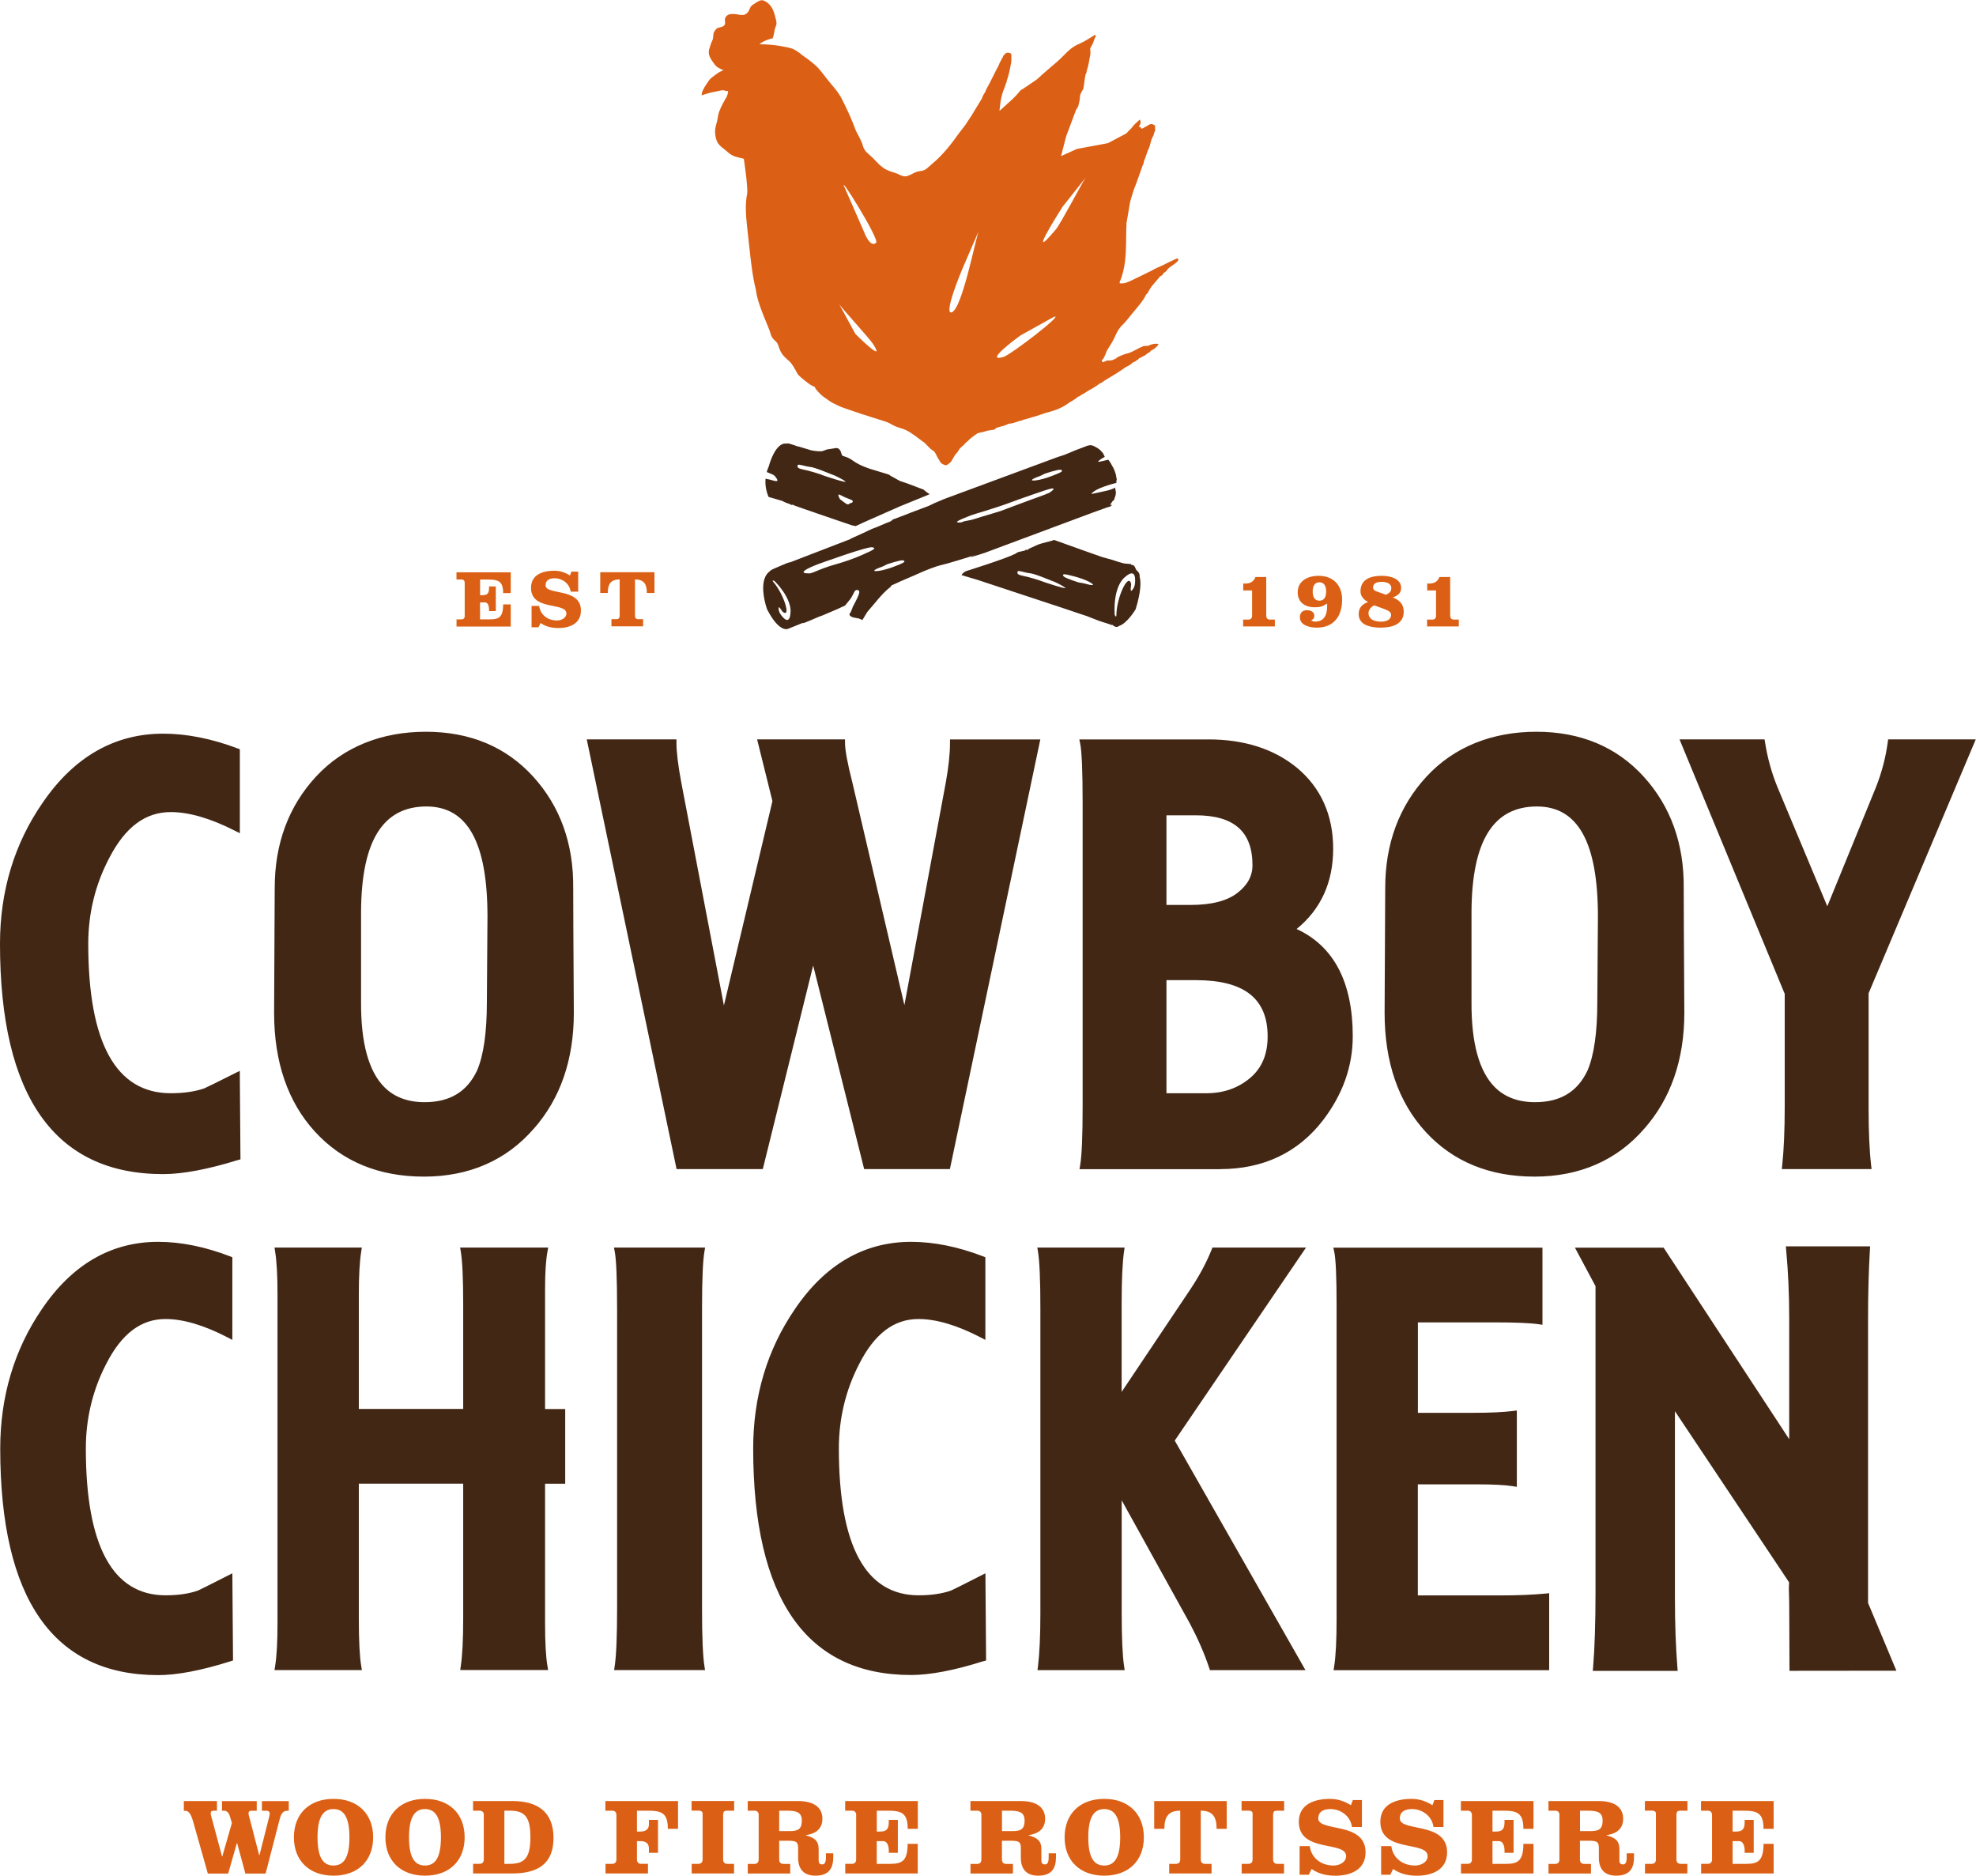
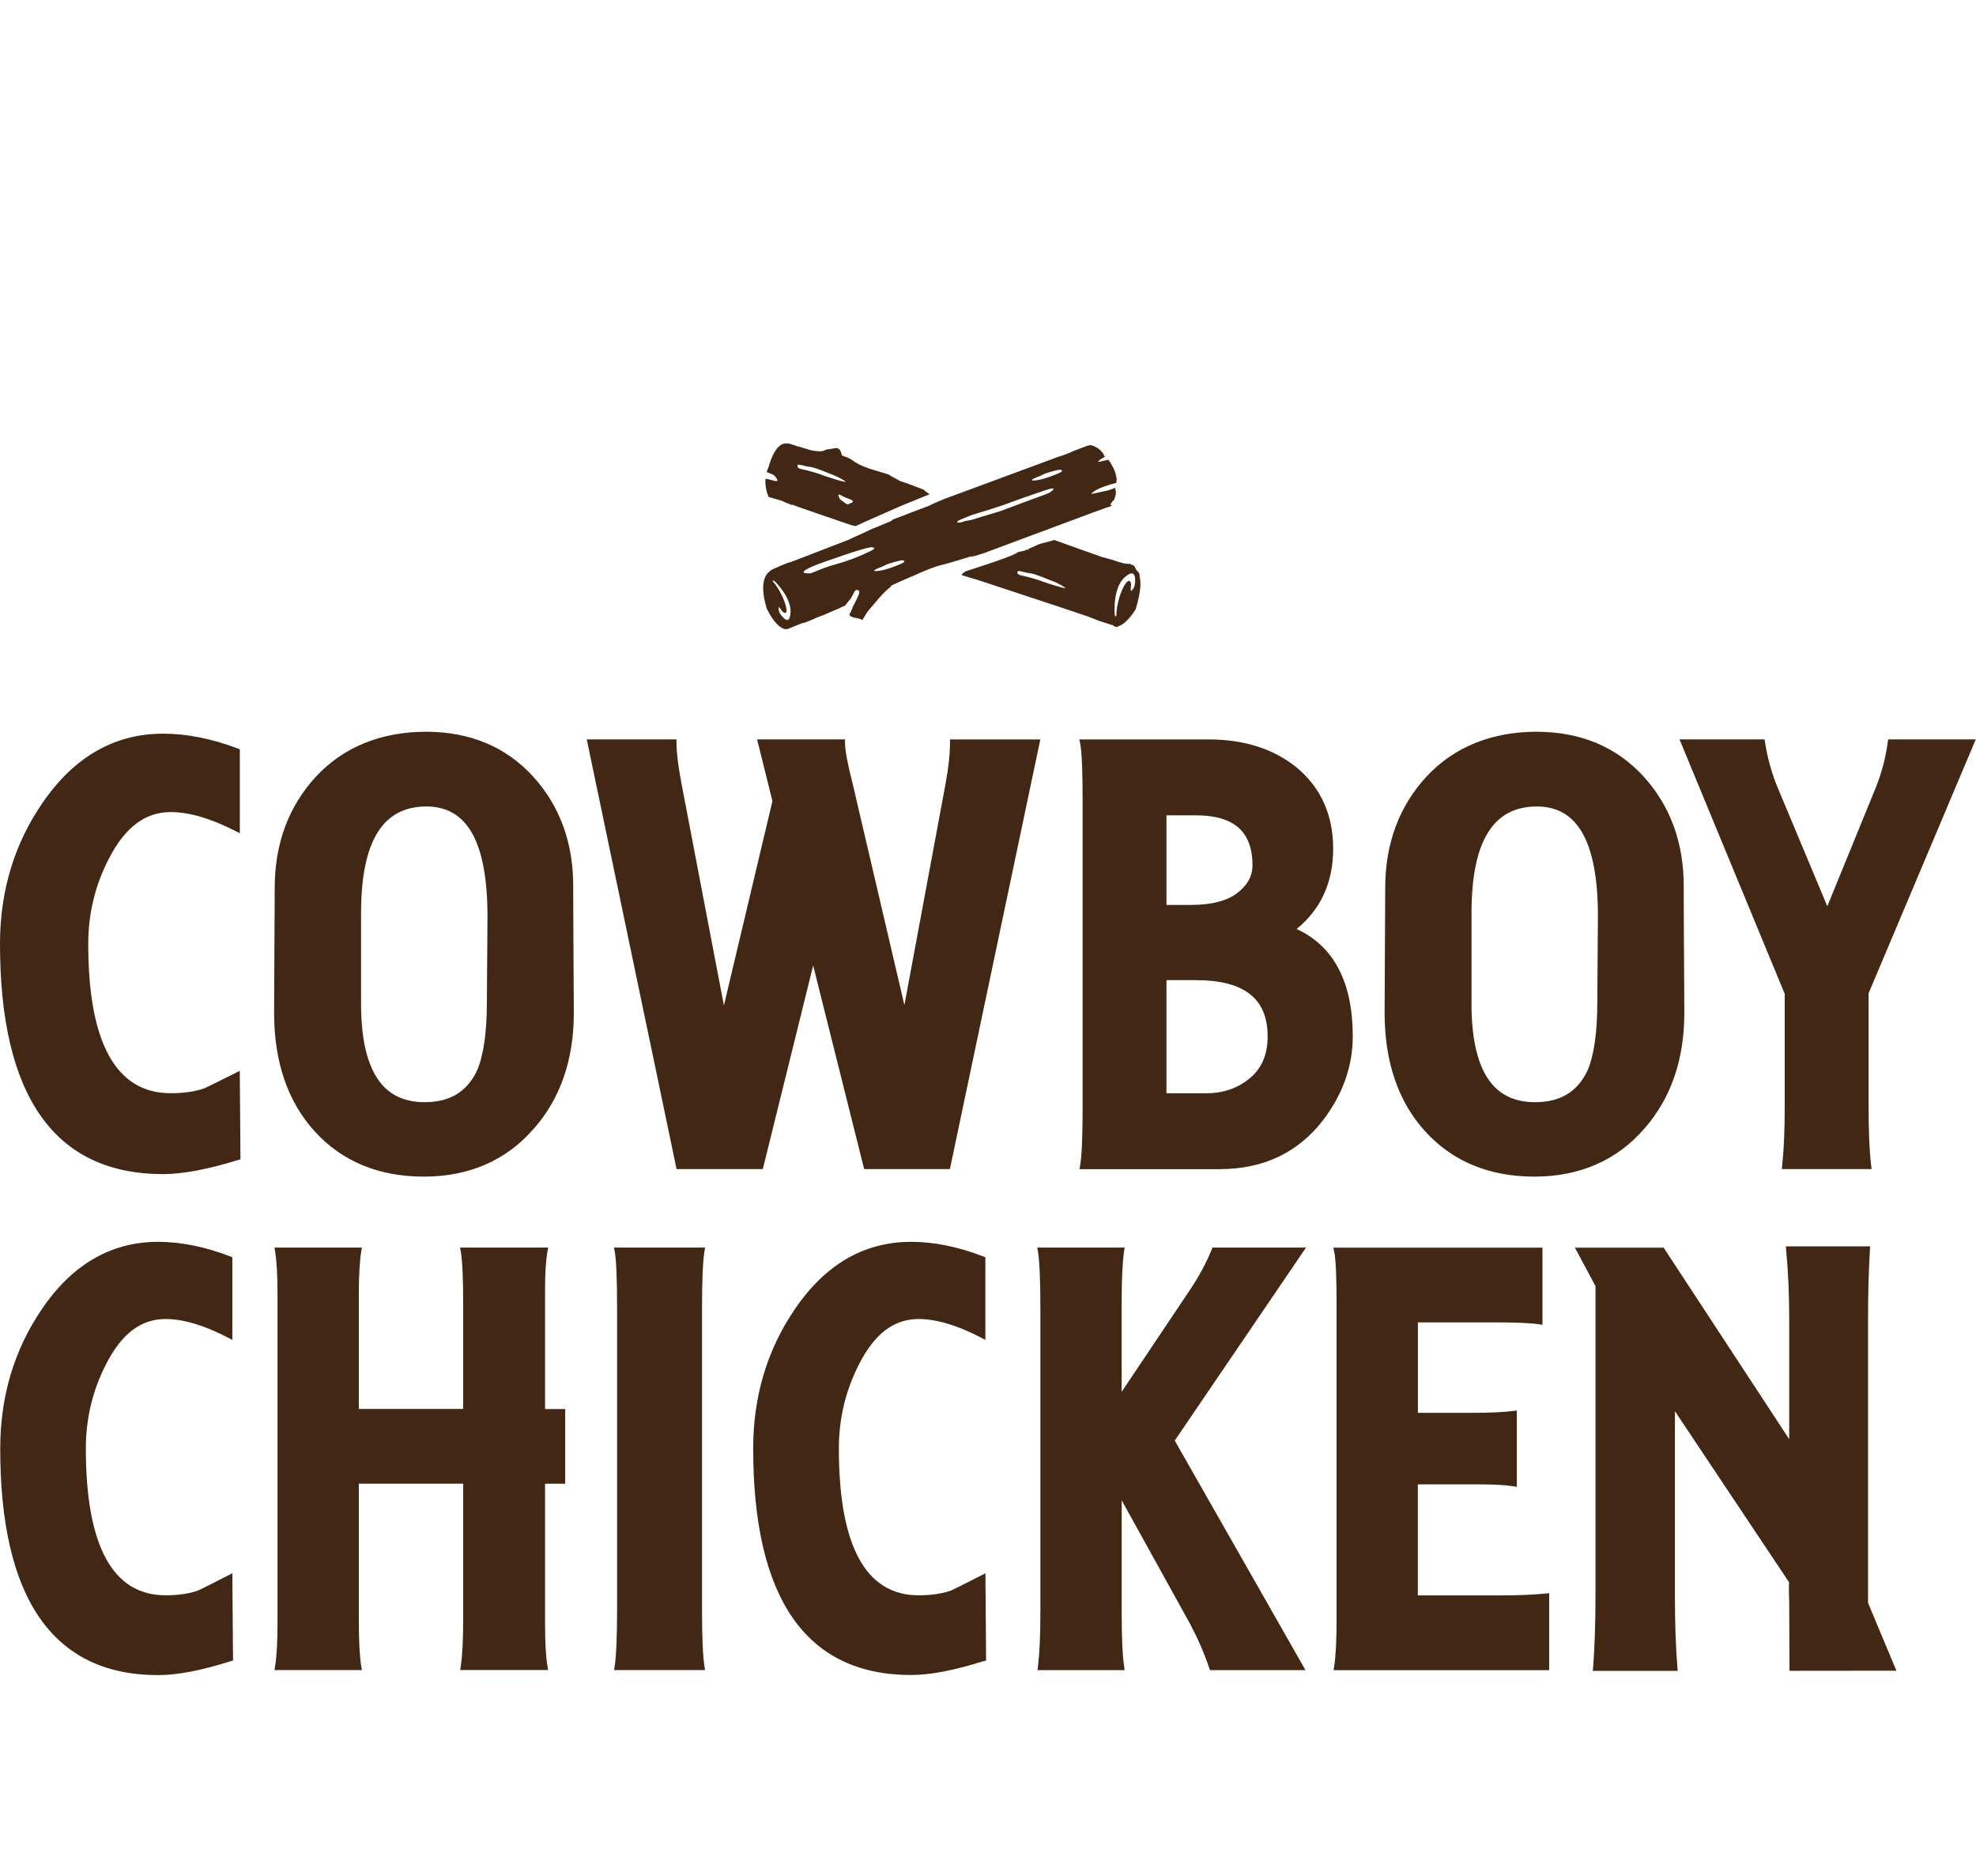
<svg xmlns="http://www.w3.org/2000/svg" role="img" viewBox="0 0 353.1 335.1" width="354" height="336">
  <title>Cowboy Chicken</title>
-   <path fill="#db6015" d="M83.04,104.09c0-.36-.2-.58-.57-.58h-.9v-1.28h9.7v3.71h-1.36c0-2.1-.82-2.42-2.68-2.42h-1.44v2.79h.45c.85,0,1.15-.34,1.15-1.24v-.32h1.21v4.41h-1.21v-.35c0-.54-.2-1.21-.73-1.21h-.88v3.03h1.78c1.53,0,2.35-.32,2.35-2.67h1.36v3.95h-9.69v-1.28h.89c.36,0,.57-.22.57-.58v-5.94ZM103.32,105.68h-1.34c-.22-1.53-1.58-2.39-2.86-2.39-.85,0-1.63.28-1.63,1.25,0,1.84,6.32.36,6.32,4.52,0,2.33-2.01,3.12-4.03,3.12-1.12,0-2.26-.23-3.18-.9l-.38.77h-1.23v-3.82h1.36c.19,1.53,1.46,2.6,3.18,2.6.76,0,1.68-.42,1.68-1.25,0-2.09-6.32-.39-6.32-4.58,0-2.41,2.17-3.06,4.19-3.06.99,0,1.94.32,2.77.85l.26-.69h1.21v3.59ZM107.26,105.92v-3.71h9.69v3.71h-1.36c0-1.49-.44-2.42-2.12-2.42v6.52c0,.36.2.58.57.58h.88v1.28h-5.66v-1.28h.9c.36,0,.57-.22.57-.58v-6.52c-1.68,0-2.12.93-2.12,2.42h-1.36ZM226.27,103.07v6.9c0,.41.2.7.64.7h.9v1.23h-5.67v-1.23h.96c.44,0,.64-.29.64-.7v-4.51h-1.58v-1.23h.36c.85,0,1.46-.28,1.84-1.17h1.9ZM237.14,107.81c-.79.54-1.27.66-2.23.66-1.75,0-3.02-.92-3.02-2.67,0-2.07,1.85-2.95,3.72-2.95,2.92,0,4.22,1.98,4.22,4.24,0,2.99-1.5,5.02-4.54,5.02h-.01c-1.17,0-3-.39-3-1.85,0-.9.58-1.27,1.27-1.27.8,0,1.31.42,1.31.96,0,.45-.17.66-.57.86.25.16.48.22.74.22,1.5,0,2.12-1.08,2.12-2.73v-.5ZM234.57,105.66c0,1.12.45,1.63,1.2,1.63s1.2-.51,1.2-1.63-.45-1.65-1.2-1.65-1.2.52-1.2,1.65ZM250.37,105.05c0,.95-.7,1.39-1.5,1.66,1.18.47,1.97,1.18,1.97,2.54,0,2.23-2,2.86-4.1,2.86-1.59,0-3.95-.34-3.95-2.41,0-1.17.63-1.79,1.69-2.17-.73-.36-1.37-1.02-1.37-1.88,0-2.25,1.91-2.8,3.81-2.8,1.41,0,3.46.44,3.46,2.2ZM245.6,108.13c-.57.2-1.06.85-1.06,1.33,0,1.27,1.2,1.58,2.25,1.58.77,0,1.79-.26,1.79-1.2,0-.42-.25-.71-1.3-1.09l-1.68-.61ZM248.08,106c.37-.22.54-.5.54-.95,0-.9-.98-1.12-1.71-1.12-.67,0-1.55.16-1.55.99,0,.32.19.57.54.69l1.79.63.38-.23ZM259.14,103.07v6.9c0,.41.2.7.64.7h.9v1.23h-5.67v-1.23h.96c.44,0,.64-.29.64-.7v-4.51h-1.58v-1.23h.36c.85,0,1.46-.28,1.84-1.17h1.9ZM210.28,46.16c-.55.27-.81.37-1.36.64-.37.18-.74.36-1.11.55-.74.32-1.48.64-2.14,1.05h0s0,0,0,0c-.15.07-.29.13-.44.2-.23.11-.45.23-.68.34-.77.37-1.54.75-2.31,1.12-.66.28-1.27.65-2.15.52,0-.07-.04-.16-.01-.22.54-1.22.82-2.52.97-3.81.23-1.98.16-4.01.22-6.02.02-.17.08-.33,0-.51.23-1.35.46-2.69.69-4.04.33-1.05.6-2.12,1.05-3.14.41-1.15.82-2.3,1.23-3.45.14-.16.14-.36.16-.55.34-.77.52-1.58.88-2.35.31-.66.34-1.41.7-2.06.22-.25.19-.58.32-.86.21-.28.07-.62.12-.93.06-.35-.61-.61-1-.43-.21.1-.4.24-.59.36-.33.08-.48.37-.86.39v.02s0,0,0,0c0,0,0-.02,0-.03-.06-.2-.22-.3-.47-.34.22-.37.51-.72.17-1.27-.58.53-1.14,1.01-1.54,1.59-.3.27-.57.56-.83.86l-3.31,1.76-5.54,1.03-2.85,1.29.92-3.55,1.76-4.7c.13-.22.26-.43.4-.65.04-.07.03-.07,0-.05.62-2.25-.08-1.42.91-3.08.34-2.05.13-1.18.39-2.54.08-.21.26-.39.19-.65.41-1.07.47-2.1.63-2.71.11-.4.03-.85.01-1.29.08-.17.17-.34.25-.51.37-.48.38-1.09.71-1.59.06-.09.12-.23-.07-.29-.16-.06-.25.05-.34.14-.49.29-.97.58-1.46.88-.17.09-.34.18-.52.28-.13,0-.22.05-.3.1.1-.04.19-.06.11,0-.15.07-.29.13-.43.2-.08.03-.18.05-.25.09-1.48.73-2.33,1.93-3.46,2.92-.72.62-1.43,1.23-2.15,1.85h0c-1.5,1.27-.19.22-1.68,1.49-.79.54-1.58,1.07-2.37,1.61-.16.1-.34.18-.48.29-1.46,1.76-1.8,1.84-3.75,3.67,0-.08,0-.15,0-.23h0s0,0,0,0c.02-.18.05-.37.07-.55.09-.99.29-1.98.64-2.96.12-.08.12-.18.11-.28.11-.27.26-.53.27-.81.18-.17.16-.37.19-.55.36-.95.54-1.92.72-2.89.17-.55.07-1.1.11-1.66.02-.23-.08-.35-.38-.43-.32-.08-.52-.04-.74.17-.22.2-.39.41-.44.67-.15.14-.21.31-.27.48-.14.27-.33.52-.39.81-.2.38-.39.75-.59,1.13-.34.67-.68,1.35-1.01,2.02-.3.58-.66,1.14-.87,1.74-.28.38-.47.79-.62,1.2-.34.56-.68,1.12-1.02,1.68-.28.45-.55.91-.83,1.36-.38.57-.75,1.14-1.13,1.71-.13.16-.26.33-.38.49-.36.46-.55.7-.7.9-.21.28-.36.51-.82,1.13-.14.19-.28.38-.43.57-.51.66-1,1.26-1.49,1.79-.68.75-1.34,1.38-1.98,1.91-.42.35-.86.82-1.26,1.07-.56.35-1.1.24-1.62.44-.72.27-1.35.77-2.01.79-.61.01-1.16-.41-1.72-.59-.81-.25-1.66-.5-2.36-1.06-.51-.4-.98-.86-1.44-1.37-.8-.9-1.75-1.28-2.05-2.48-.2-.79-.87-1.91-1.21-2.6-.33-.87-.67-1.73-1.03-2.56-.28-.66-.73-1.6-1.04-2.23-.4-.81-.63-1.32-1.14-2.05-.49-.7-1.17-1.45-1.81-2.24-.69-.85-1.39-1.9-2.24-2.66-.47-.42-.97-.82-1.5-1.21-.27-.2-.55-.39-.84-.58-.12-.13-.47-.43-1.01-.76-.22-.14-.48-.28-.76-.42-.46-.13-.95-.25-1.46-.35-.76-.16-1.59-.28-2.46-.35-.62-.05-1.28-.08-1.96-.09,0,0,.3-.31,1.02-.63.35-.15.79-.31,1.34-.43,0-.02.02-.04.02-.06.14-.39.24-.84.31-1.33.1-.72.48-.9.3-1.73-.15-.73-.38-1.49-.54-1.87-.37-.87-1.02-1.51-1.73-1.76-.5-.17-.96.14-1.42.44-.39.25-.81.41-1.07,1.08-.13.34-.3.58-.48.75-.47.42-.96.33-1.58.23-.5-.08-1.06-.14-1.47-.05-.44.09-.82.45-.88.88-.05.33.14.68-.05,1.01-.19.32-.48.37-1.12.52-.32.07-.58.46-.73.69-.26.42-.11.77-.25,1.32-.06.24-.33.73-.39.97-.13.5-.33.85-.34,1.34-.02.58.26,1.14.64,1.67.24.33.51.81.99,1.11.28.17.61.34,1,.5-.25.08-.5.19-.76.34-.38.22-.93.66-1.32.95-.48.36-.66.75-.99,1.22-.46.67-.87,1.44-.83,1.97.2-.1.82-.24,1.08-.34.45-.17,1.33-.29,1.92-.44,1.33-.34,1.02.11,1.72,0-.05.79-.35,1.21-.35,1.21,0,0-.23.35-.53.92-.21.39-.45.89-.68,1.46-.22.55-.26,1.13-.4,1.77-.13.59-.38,1.24-.37,1.84,0,.62.11,1.24.35,1.81.22.52.71.96,1.25,1.35.57.42.97.99,1.88,1.3,0,0-.01.01-.02.02,1.53.46,1.05.21,1.68.45,0,0,.79,5.18.59,6.26-.16.76-.23,1.6-.23,2.43,0,1.23.11,2.44.22,3.37.32,2.81.53,5.07.8,7.08.2,1.54.44,2.92.78,4.28h0c.3,2.69,2.35,6.68,2.62,7.8.26,1.12,1.06,1.27,1.29,1.88s.41,1.26.75,1.73c.57.79,1.32,1.26,1.6,1.63.68.88.96,1.63,1.24,2.03.28.4,2.12,1.91,2.71,2.12s0,0,.88.97c.88.97,1.24,1.06,1.94,1.59.71.53,1.15.62,1.86,1,.32.17,1.83.69,3.47,1.23.34.13.69.24,1.05.34.39.13.78.25,1.15.37.14.06.29.1.44.14.99.32,1.78.56,2.05.65.91.28,1.21.6,1.83.86.62.27,1.41.44,1.99.72.57.28,1.28.78,1.64,1.04s1.15.88,1.5,1.11c.35.23,1.06,1.18,1.59,1.46.52.28.63.96,1,1.49.37.53.25.71.89,1.01.64.31.77,0,.77,0,0,0,.54-.29.71-.65.18-.35.32-.49.49-.83.12-.26.18-.25.53-.69.42-.53.28-.57.71-.93.71-.59.72-.71.72-.71,0,0,.55-.42.69-.62.14-.19,1.43-1.1,1.43-1.1,0,0,.41-.17.84-.22.63-.09.42-.22,1.59-.38,1.17-.16.34-.02,1.12-.45h0c.26-.06.51-.14.75-.22.07,0,.17-.01.32-.06.62-.18.97-.4.97-.4,0,0,.71-.04,1.38-.31.01,0,.02,0,.04-.01.25-.08.5-.16.75-.24.14,0,.29-.01.36-.12.3-.08.52-.14.52-.14h0c1.28-.35,2.53-.74,3.76-1.17.9-.24,1.79-.49,2.57-.89.63-.29,1.15-.67,1.69-1.04.5-.27.98-.56,1.37-.93h0s0,0,0,0c.4-.05.54-.38.9-.47.31-.2.61-.39.92-.59.72-.38,1.41-.78,2.02-1.27.39-.14.67-.37.97-.59,1.25-.74,2.49-1.48,3.64-2.31.49-.26,1.01-.5,1.36-.89.31-.09.55-.24.74-.44.24-.03.25-.22.36-.34.2,0,.35-.07.45-.19h0c.41-.16.78-.36,1.04-.66.54-.15.42-.41.9-.62.42-.19,1.33-1.02.95-1.07-.59-.07-1.13.07-1.6.3-.39.18-.69-.03-1.07.16-.92.35-1.66.91-2.62,1.22-.9.2-1.66.56-2.39.98.33-.16.57-.26.15,0-.05.02-.11.05-.16.07-.12.06-.23.1-.34.14-.02.01-.04.02-.06.03-.37.17-.29.12-.08,0-.67.2-.93.02-.85.06-.16.07-.31.15-.48.2-.12.04-.23.24-.42.03-.12-.13-.12-.26,0-.37.06-.06.14-.09.18-.16.84-1.57.06-.59,1.39-2.65.85-1.39.89-2.06,1.71-3.05.81-.77,1.47-1.63,2.15-2.48.87-1.06,1.83-2.07,2.4-3.29.31-.2.39-.51.55-.78.14-.22.28-.44.42-.66.45-.52.89-1.05,1.34-1.57.04-.06.09-.13.13-.19.08-.05.16-.1.23-.15.33-.07.32-.35.48-.52.35-.15.55-.41.72-.69.69-.67,2.47-1.51,1.69-1.89ZM205.39,24.31s0,0,0,0c0,0,0,0,0,0,0,0,0,0,0,0ZM205.36,24.68h0s0,0,0,.01c0,0,0,0,0-.01ZM204.44,23.29h0s0,0,0,0h0s0,0,0,0h0s0,0,0,0ZM203.95,22.98h0s0,0,0,0h0ZM201.73,35.48s-.01.02-.02.03c-.01-.02-.03-.05-.04-.07.02.01.04.03.06.04ZM193.46,15.12s0,.02,0,.02c0,0-.01,0-.02,0,0-.01.01-.02.02-.03ZM193.18,13.28h0s0,0,0,0c0,.01-.02.03-.02.04-.03-.02-.05-.04-.08-.06.03,0,.07.01.1.02ZM191.89,16.21s.02-.02.02-.03c.02.01.04.01.05.02-.03,0-.05,0-.08.01h0s0,0,0,0ZM156.57,43.34c-1.09,1.02-2.16-1.91-2.16-1.91l-3.38-7.73c-1.78-3.69,6.19,9.02,5.53,9.64ZM152.87,59.66l-2.9-5.32c.39.62,5.35,6.05,6,7.04,2.53,3.88-3.1-1.72-3.1-1.72ZM170.07,55.78c-1.58.49,1.85-7.65,1.85-7.65l3.01-6.98c-.49.91-2.98,14.04-4.86,14.62ZM176.76,15.46s.01-.02.02-.03c.01.02,0,.05.02.07-.01-.01-.02-.03-.03-.04ZM185.71,14.61h0s0,0,0,0c0,0,0,0,0,0ZM183.13,16.75s0,.03,0,.04h0s-.02,0-.04,0c.02,0,.03-.03.05-.04ZM178.27,17.12s0,0,0,0c0,0,0,0,0,0h0ZM179.26,63.77c-3.71,1.05,3.1-3.87,3.1-3.87l5.96-3.31c2.08-.76-7.7,6.8-9.06,7.18ZM188.66,40.98c-5.74,6.83,1.22-4.07,1.22-4.07l4.14-5.22c-.54.7-4.44,8.2-5.36,9.3ZM194.28,69.01s0-.01,0-.02c.03,0,.05,0,.08,0-.03,0-.05.02-.09.02ZM195.62,68.74s0,0-.01,0c.04-.02.1-.04.13-.07,0,.06-.01.1-.12.07ZM203.25,53.7s0,0,0-.01c0,0,0,0,0,0,0,0,0,0,0,0ZM203.51,53.86s.01-.01.01-.02c0,0,0,.01,0,.02h-.02ZM32.86,321.75h5.91v1.72h-.53c-.39,0-.59.1-.59.49,0,.29.18.76.25,1.07l1.78,6.62h.04l1.72-5.99-.35-1.15c-.19-.64-.53-1.03-1.01-1.03h-.41v-1.72h6.21v1.72h-.88c-.39,0-.59.1-.59.49,0,.29.18.76.25,1.07l1.66,6.4h.04l1.62-6.4c.1-.39.21-.8.21-1.13,0-.27-.31-.43-.51-.43h-.88v-1.72h4.8v1.72h-.23c-.6,0-1.05.25-1.37,1.41l-2.54,9.82h-3.61l-1.48-5.45h-.04l-1.56,5.45h-3.63l-2.6-9.19c-.43-1.54-.84-2.03-1.44-2.03h-.25v-1.72ZM66.68,328.23c0,4.24-2.79,6.85-7.08,6.85s-7.08-2.62-7.08-6.85,2.79-6.87,7.08-6.87,7.08,2.63,7.08,6.87ZM56.74,328.23c0,3.42.9,5.04,2.85,5.04s2.85-1.62,2.85-5.04-.9-5.05-2.85-5.05-2.85,1.64-2.85,5.05ZM83.03,328.23c0,4.24-2.79,6.85-7.08,6.85s-7.08-2.62-7.08-6.85,2.79-6.87,7.08-6.87,7.08,2.63,7.08,6.87ZM73.09,328.23c0,3.42.9,5.04,2.85,5.04s2.85-1.62,2.85-5.04-.9-5.05-2.85-5.05-2.85,1.64-2.85,5.05ZM86.46,324.25c0-.49-.27-.78-.76-.78h-1.17v-1.72h7.08c4.43,0,7.3,1.93,7.3,6.58s-2.81,6.36-7.42,6.36h-6.95v-1.72h1.15c.49,0,.76-.29.76-.78v-7.94ZM90.13,332.97h.9c2.58,0,3.75-.9,3.75-4.76s-1.17-4.74-3.75-4.74h-.9v9.5ZM108.2,334.69v-1.72h1.19c.49,0,.76-.29.76-.78v-7.94c0-.49-.27-.78-.76-.78h-1.21v-1.72h12.98v4.96h-1.82c0-2.81-1.09-3.24-3.59-3.24h-1.93v3.73h.6c1.11,0,1.54-.51,1.54-1.33v-.76h1.62v5.89h-1.62v-.76c0-.82-.43-1.33-1.54-1.33h-.6v3.28c0,.49.27.78.76.78h1.21v1.72h-7.59ZM131.19,323.47h-1.21c-.49,0-.76.08-.76.78v7.94c0,.49.27.78.76.78h1.19v1.72h-7.57v-1.72h1.19c.49,0,.76-.29.76-.78v-8.22c0-.33-.27-.51-.76-.51h-1.21v-1.72h7.61v1.72ZM135.58,324.25c0-.49-.27-.78-.76-.78h-1.21v-1.72h9c2.73,0,4.35,1.07,4.35,3.16,0,1.85-1.25,2.69-2.95,2.93v.04c1.46.41,2.28.88,2.28,2.48v2.05c0,.37.14.66.66.66s.64-.6.64-1.21v-.78h1.31v.66c0,1.89-.66,3.34-3.18,3.34-1.85,0-3.1-.92-3.1-3.2v-1.6c0-1.17-.2-1.44-1.78-1.44h-1.6v3.36c0,.49.27.78.76.78h1.21v1.72h-7.59v-1.72h1.19c.49,0,.76-.29.76-.78v-7.94ZM139.24,327.12h1.87c1.44,0,2.17-.31,2.17-1.87,0-1.44-.84-1.78-2.63-1.78h-1.41v3.65ZM153,324.25c0-.49-.27-.78-.76-.78h-1.21v-1.72h12.98v4.96h-1.81c0-2.81-1.09-3.24-3.59-3.24h-1.93v3.73h.6c1.13,0,1.54-.45,1.54-1.66v-.43h1.62v5.89h-1.62v-.47c0-.72-.27-1.62-.98-1.62h-1.17v4.06h2.38c2.05,0,3.14-.43,3.14-3.57h1.81v5.29h-12.96v-1.72h1.19c.49,0,.76-.29.76-.78v-7.94ZM175.38,324.25c0-.49-.27-.78-.76-.78h-1.21v-1.72h9c2.73,0,4.35,1.07,4.35,3.16,0,1.85-1.25,2.69-2.95,2.93v.04c1.46.41,2.28.88,2.28,2.48v2.05c0,.37.14.66.66.66s.64-.6.64-1.21v-.78h1.31v.66c0,1.89-.66,3.34-3.18,3.34-1.85,0-3.1-.92-3.1-3.2v-1.6c0-1.17-.2-1.44-1.78-1.44h-1.6v3.36c0,.49.27.78.76.78h1.21v1.72h-7.59v-1.72h1.19c.49,0,.76-.29.76-.78v-7.94ZM179.05,327.12h1.87c1.44,0,2.17-.31,2.17-1.87,0-1.44-.84-1.78-2.63-1.78h-1.41v3.65ZM204.4,328.23c0,4.24-2.79,6.85-7.08,6.85s-7.08-2.62-7.08-6.85,2.79-6.87,7.08-6.87,7.08,2.63,7.08,6.87ZM194.47,328.23c0,3.42.9,5.04,2.85,5.04s2.85-1.62,2.85-5.04-.9-5.05-2.85-5.05-2.85,1.64-2.85,5.05ZM206.25,326.71v-4.96h12.96v4.96h-1.81c0-1.99-.59-3.24-2.83-3.24v8.72c0,.49.27.78.76.78h1.17v1.72h-7.57v-1.72h1.21c.49,0,.76-.29.76-.78v-8.72c-2.24,0-2.83,1.25-2.83,3.24h-1.81ZM229.47,323.47h-1.21c-.49,0-.76.08-.76.78v7.94c0,.49.27.78.76.78h1.19v1.72h-7.57v-1.72h1.19c.49,0,.76-.29.76-.78v-8.22c0-.33-.27-.51-.76-.51h-1.21v-1.72h7.61v1.72ZM243.39,326.38h-1.8c-.29-2.05-2.11-3.2-3.83-3.2-1.13,0-2.19.37-2.19,1.68,0,2.46,8.45.49,8.45,6.05,0,3.12-2.69,4.18-5.39,4.18-1.5,0-3.02-.31-4.25-1.21l-.51,1.03h-1.64v-5.11h1.82c.25,2.05,1.95,3.47,4.25,3.47,1.01,0,2.24-.57,2.24-1.68,0-2.79-8.45-.53-8.45-6.13,0-3.22,2.91-4.1,5.6-4.1,1.33,0,2.6.43,3.71,1.13l.35-.92h1.62v4.8ZM257.96,326.38h-1.8c-.29-2.05-2.11-3.2-3.83-3.2-1.13,0-2.19.37-2.19,1.68,0,2.46,8.45.49,8.45,6.05,0,3.12-2.69,4.18-5.39,4.18-1.5,0-3.02-.31-4.25-1.21l-.51,1.03h-1.64v-5.11h1.82c.25,2.05,1.95,3.47,4.25,3.47,1.01,0,2.24-.57,2.24-1.68,0-2.79-8.45-.53-8.45-6.13,0-3.22,2.91-4.1,5.6-4.1,1.33,0,2.6.43,3.71,1.13l.35-.92h1.62v4.8ZM263.02,324.25c0-.49-.27-.78-.76-.78h-1.21v-1.72h12.98v4.96h-1.81c0-2.81-1.09-3.24-3.59-3.24h-1.93v3.73h.61c1.13,0,1.54-.45,1.54-1.66v-.43h1.62v5.89h-1.62v-.47c0-.72-.27-1.62-.98-1.62h-1.17v4.06h2.38c2.05,0,3.14-.43,3.14-3.57h1.81v5.29h-12.96v-1.72h1.19c.49,0,.76-.29.76-.78v-7.94ZM278.67,324.25c0-.49-.27-.78-.76-.78h-1.21v-1.72h9c2.73,0,4.35,1.07,4.35,3.16,0,1.85-1.25,2.69-2.95,2.93v.04c1.46.41,2.28.88,2.28,2.48v2.05c0,.37.14.66.66.66s.64-.6.64-1.21v-.78h1.31v.66c0,1.89-.66,3.34-3.18,3.34-1.85,0-3.1-.92-3.1-3.2v-1.6c0-1.17-.2-1.44-1.78-1.44h-1.6v3.36c0,.49.27.78.76.78h1.21v1.72h-7.59v-1.72h1.19c.49,0,.76-.29.76-.78v-7.94ZM282.34,327.12h1.87c1.44,0,2.17-.31,2.17-1.87,0-1.44-.84-1.78-2.63-1.78h-1.41v3.65ZM301.54,323.47h-1.21c-.49,0-.76.08-.76.78v7.94c0,.49.27.78.76.78h1.19v1.72h-7.57v-1.72h1.19c.49,0,.76-.29.76-.78v-8.22c0-.33-.27-.51-.76-.51h-1.21v-1.72h7.61v1.72ZM305.93,324.25c0-.49-.27-.78-.76-.78h-1.21v-1.72h12.98v4.96h-1.81c0-2.81-1.09-3.24-3.59-3.24h-1.93v3.73h.61c1.13,0,1.54-.45,1.54-1.66v-.43h1.62v5.89h-1.62v-.47c0-.72-.27-1.62-.98-1.62h-1.17v4.06h2.38c2.05,0,3.14-.43,3.14-3.57h1.81v5.29h-12.96v-1.72h1.19c.49,0,.76-.29.76-.78v-7.94Z" />
-   <path fill="#422715" d="M183.19,98.25c.06-.03.13-.06.19-.08.22.1-.08.02.14.11.07.03.13.05.2.08l-.2.06-.33-.17ZM185.1,97.56l-.11-.04s0,0,0,0c.04.01.08.03.11.04ZM166.14,88.23c-.15.08-.25.14-.25.14l-5.1,2.08-6.11,2.7-1.8.83s-.09-.04-.13-.05c-.19-.04-.38-.05-.56-.11-.17-.06-10.1-3.44-10.26-3.54-.14-.09-.27-.18-.45-.09-.01,0-.04,0-.05,0-.39-.25-.86-.3-1.27-.53-.13-.07-.27-.14-.41-.2l-2.39-.7s-.05-.04-.06-.07c-.02-.06-.03-.11-.05-.17-.2-.47-.57-1.6-.45-3.02.24.04.47.09.67.14.85.21,1.84.62,1.3-.2-.51-.78-.7-.65-1.76-1.13.09-.3.19-.61.34-.93,0,0,1.18-4.63,3.3-4.12l.53.18s.01,0,.01,0c-.18-.05-.37-.12-.55-.18,0-.03.01-.06.02-.09.16.03.33.06.49.1.32.09.65.19.96.3.02,0,.04.03.06.04.17.05.36.1.57.17,0,0,0-.01,0-.02.41.11,1.22.36,2.25.68.69.12,1.57.23,1.96.13.7-.18.5-.29,1.34-.37.84-.08,1.29-.38,1.7.06s.32.96.55,1.12c.23.17.84.14,1.97.96,1.12.82,2.89,1.38,3.15,1.46,0,0,0,0,.01,0,.26.08,2.97.9,2.97.9l.16.09s0-.02,0-.03c.08.03.16.06.23.09l-.02.06,1.81,1,1.23.41,2.99,1.13c.25.24.53.45.81.64.08.05.16.09.23.14ZM144.04,80.25s0,0,0,0c0,0,0,0,.02,0,0,0-.01,0-.02,0ZM146.87,84.83c.28.13,4.74,1.59,4.18,1.15s-1.86-1.03-1.86-1.03c-.29-.07-3.52-1.49-4.45-1.56-.93-.07-2.46-.75-2.2-.12,0,0-.25.35.9.57s3.15.85,3.43.98ZM152.19,89.3c-.1-.06-.99-.36-1.49-.61s-1.08-.67-.83,0c.25.67.38.54,1.08,1.11.7.57.83.13.83.13,0,0,1.06-.2.41-.62ZM199.27,87.31s.32.66-.04,1.51c-.06.18-.11.34-.17.48-.03.07-.1.13-.17.16-.02,0-.04.01-.06.02-.15.25-.33.51-.49.72.11-.03.23-.04.37-.03-.13.23-.33.31-.53.37-.1.03-.19.05-.29.07,0,0,0,0,0,0l-2.64.95c-5.4,2.02-18.95,7.07-19.29,7.19-.67.23-1.35.43-2.03.63-.15.05-.3.07-.45.1,0-.02-.01-.04-.02-.06.27-.11.55-.22.82-.33.01,0,.02-.01.04-.02l-1.18.42s-3.92,1.23-4.93,1.44c-1.01.21-3.07,1.07-3.07,1.07-.64.27-1.27.56-1.91.84-.75.32-1.5.63-2.24.96-.53.23-1.04.51-1.58.72-.31.13-.15.33-.47.46-1.51,1.24-2.56,2.75-3.88,4.23-.04-.03-.96,1.61-1,1.58.04-.08-.57-.36-1.09-.41-1.03-.12-1.33-.58-1.11-.8.13-.13.28-.5.44-.93h0s0-.02.01-.03l.07-.2s.92-1.74.95-1.92c0,0,.5-1,0-1.07,0,0-.39-.25-.68.32,0,0-.5,1.07-.82,1.4l-.81,1-1.28.6-2.81,1.2c-.42.06-3.72,1.66-3.48,1.31l-2.62,1.06s-1.56.82-3.77-3.52c0,0-1.73-4.79.31-6.61l.26-.21c-.07-.04.34-.24.34-.25.04-.03.36-.17.71-.32,0,0,0,0,0,0h0c.44-.19.92-.39.98-.42.14-.07.28-.12.43-.18.37-.14.73-.35,1.13-.38l10.66-4.11c.11-.06.21-.14.33-.19.68-.31,1.37-.62,2.05-.93.52-.24,1.03-.49,1.55-.73.29-.13.59-.21.88-.33.57-.24,1.14-.48,1.71-.73.36-.16.78-.22,1.06-.55.07-.08.2-.11.3-.15.58-.22,1.16-.43,1.74-.65.47-.18.94-.38,1.42-.56,1-.38,2.01-.74,3.01-1.13.35-.14.67-.34,1.02-.49.6-.26,1.21-.51,1.82-.77.02,0,20.29-7.5,20.31-7.51.37-.12.75-.22,1.12-.36.67-.26,1.33-.55,1.99-.83.03-.01.06-.01.09-.03.45-.17.9-.34,1.35-.51.34-.12.67-.29,1.02-.34.48-.08.88.15,1.3.4.34.18.69.45.99.83.06.06.13.13.19.19,0,0,0,.04,0,.07.11.18.21.37.29.59,0,0,0,0,0,0-.27.13-.51.26-.67.38-1.07.77-.43.5,1.3.12.05.07.09.14.15.2.14.15.3.43.46.75.38.6.73,1.36.83,2.23.04.14.07.27.09.37-.02,0-.04,0-.06,0,0,.19-.01.39-.03.59-1.18.26-3.16.93-3.91,1.46-1.18.85-.3.43,1.88,0,.82-.16,1.43-.4,1.87-.63-.02.06-.02.11-.04.16ZM138.41,103.79s-.64-.33-.17.22c1.83,2.14,3.2,6.5,1.6,5.25,0,0-.69-1.08-.71-.72-.05.82.53,1.45.74,1.67,0,0,1.29,1.64,1.39-.88,0,0,.37-2.23-2.85-5.55ZM155.97,97.8c-.12-.56-9.87,3-9.87,3-4.4,1.72-1.66,1.61-1.66,1.61.71.12,1.66-.71,4.88-1.61,3.21-.9,5.35-1.96,5.35-1.96,2.43-1.01,1.31-1.04,1.31-1.04ZM161.34,100.09c-.44-.1-2.82.7-2.82.7,0,0-.77.42-1.31.59-.54.17-1.8.8-.19.59s3.79-1.18,3.79-1.18c1.43-.56.53-.7.53-.7ZM186.62,87.62s-4.04,1.36-6.37,2.24c-2.33.88-6.42,2.04-6.76,2.19-.34.15-3.16,1.17-2.33,1.26.83.1.68-.17,1.65-.3.97-.13,1.75-.47,2.63-.72s3.4-1.02,3.38-1.02,5.33-1.99,5.33-1.99c0,0,2.87-1.02,3.26-1.22.39-.19,2.09-1.42-.78-.44ZM189.5,83.91c-.44-.1-2.82.7-2.82.7,0,0-.77.42-1.31.59-.53.17-1.8.8-.19.59s3.79-1.18,3.79-1.18c1.43-.56.54-.7.54-.7ZM202.96,108.78s-1.5,2.57-3.02,3.04c-.63.56-1.39-.47-1.39-.47,0,.02.26.32.25.34-.16-.04-.83-.29-.99-.34-.49-.15-.98-.3-1.46-.47-.6-.22-1.19-.46-1.78-.69-.04-.02-.08-.04-.12-.06-.31-.11-2.39-.81-4.74-1.59h0s-15.08-4.98-15.08-4.98c-.87-.28-1.72-.48-2.79-.83.06-.35.77-.71.77-.71,0,0,6.99-2.18,8.81-3.1.14-.1.27-.18.39-.24.15-.14,1.11-.21,1.67-.48l.11.04c.06-.03.13-.06.2-.09-.04-.02-.07-.03-.11-.05.48-.23,1.05-.49,1.64-.75.03.01.07.02.1.04h0s-.1-.04-.1-.04c.89-.39,2.29-.6,3.04-.91,3.04,1.09,8.07,2.9,8.62,3.07.61.18,1.23.33,1.84.51.33.1.66.23.99.33.35.11.7.2,1.05.29l.84.08s.1,0,.14.01c.18,0,.3.03.31.03v.16c.27-.06.5.05.65.36.06.11.15.32.2.44.04.12.19.16.23.29.01,0,.03,0,.04,0,.17.23.41.37.37.98.25.89.28,2.58-.69,5.78ZM190.35,104.98c-.56-.44-1.86-1.03-1.86-1.03-.29-.07-3.52-1.49-4.45-1.56-.93-.07-2.46-.75-2.2-.12,0,0-.25.35.9.57,1.15.22,3.15.85,3.43.98.28.13,4.74,1.59,4.18,1.15ZM194.7,103.96c-1.42-.77-3.77-1.26-3.77-1.26-1.48-.38-.85.26-.85.26.3.34,2.7,1.08,2.7,1.08,0,0,.87.12,1.41.29.54.17,1.93.41.5-.36ZM200.96,103.14s-2.04,1.42-1.78,6.65c0,0,.31.78.32-.03.05-3.16,2.21-7.67,2.64-5.39,0,0-.23,1.4.06,1.14.68-.6.65-1.56.64-1.9,0,0,.14-2.34-1.88-.47ZM42.54,207.23l.43-.13-.12-15.81-.88.44c-3.13,1.57-4.98,2.48-5.46,2.69-1.66.58-3.68.87-6,.87-9.78,0-14.74-8.98-14.74-26.7,0-5.46,1.27-10.63,3.77-15.36,2.85-5.5,6.44-8.17,10.97-8.17,3.27,0,7.12,1.12,11.46,3.33l.89.45v-15l-.39-.15c-4.64-1.75-9.12-2.64-13.31-2.64-8.67,0-15.9,4.13-21.49,12.27-5.09,7.32-7.67,15.82-7.67,25.26,0,27.31,9.81,41.16,29.15,41.16,3.5,0,8.01-.85,13.39-2.52ZM95.4,201.62c4.74-5.38,7.14-12.33,7.14-20.68-.08-12.76-.11-20.2-.11-22.31.08-7.9-2.33-14.6-7.15-19.9-4.84-5.32-11.29-8.02-19.18-8.02s-14.72,2.7-19.63,8.01c-4.9,5.3-7.38,11.99-7.38,19.89l-.11,22.32c0,8.8,2.46,15.95,7.32,21.25,4.88,5.32,11.42,8.01,19.46,8.01s14.73-2.89,19.64-8.59ZM87.11,163.72l-.11,15.3c0,5.4-.59,9.52-1.75,12.21-1.79,3.8-4.86,5.66-9.38,5.66-2.99,0-5.4-.9-7.18-2.68-2.81-2.81-4.21-7.91-4.17-15.18v-16.2c.07-12.63,3.9-18.77,11.69-18.77,7.34,0,10.9,6.44,10.9,19.67ZM169.74,208.85l16.16-76.77h-16.14v.6c0,1.98-.26,4.42-.78,7.25l-7.37,39.62-9.27-39.66c-.89-3.48-1.34-5.91-1.34-7.22v-.6h-15.71l2.74,11.03-8.67,36.51-7.59-39.69c-.59-3.11-.89-5.55-.89-7.25v-.6h-16.03l16.05,76.77h15.41l9-36.37,9.11,36.37h15.3ZM217.99,208.85c7.76,0,13.96-2.94,18.43-8.74,3.53-4.62,5.31-9.66,5.31-14.98,0-9.66-3.37-16.11-10.03-19.18,4.34-3.53,6.53-8.35,6.53-14.35s-2.2-10.93-6.54-14.51c-4.08-3.32-9.38-5.01-15.73-5.01h-23.09l.15.73c.29,1.39.44,4.97.44,10.64v54.15c0,5.3-.15,8.85-.44,10.55l-.12.71h25.1ZM208.44,195.29v-20.2h5.26c8.63,0,12.82,3.29,12.82,10.04,0,3.24-1.04,5.69-3.17,7.47-2.13,1.78-4.73,2.69-7.73,2.69h-7.18ZM208.44,161.65v-16.01h5.26c6.8,0,10.11,2.91,10.11,8.91,0,1.94-.88,3.56-2.7,4.96-1.84,1.42-4.63,2.14-8.31,2.14h-4.36ZM293.83,201.62c4.74-5.38,7.15-12.33,7.15-20.68-.08-12.76-.11-20.2-.11-22.31.08-7.9-2.33-14.59-7.15-19.9-4.84-5.32-11.29-8.02-19.18-8.02s-14.72,2.7-19.63,8.01c-4.9,5.3-7.38,11.99-7.38,19.89l-.11,22.32c0,8.8,2.46,15.95,7.32,21.25,4.88,5.32,11.42,8.01,19.46,8.01s14.73-2.89,19.64-8.59ZM285.54,163.72l-.11,15.3c0,5.4-.59,9.52-1.75,12.21-1.79,3.8-4.85,5.66-9.38,5.66-2.99,0-5.4-.9-7.18-2.68-2.81-2.81-4.21-7.91-4.17-15.18v-16.2c.07-12.63,3.9-18.77,11.69-18.77,7.34,0,10.9,6.44,10.9,19.67ZM334.44,208.85l-.08-.68c-.3-2.54-.45-5.98-.45-10.24v-20.5l19.15-45.36h-15.66l-.07.52c-.37,2.74-1.08,5.43-2.1,8.01l-8.7,21.29-8.91-21.29c-1.03-2.51-1.78-5.21-2.22-8.02l-.08-.51h-15.2l18.8,45.47v20.05c0,4.25-.15,7.81-.45,10.58l-.07.67h16.03ZM41.21,296.77l.43-.14-.12-15.57-.87.44c-3.03,1.55-4.82,2.44-5.27,2.64-1.6.57-3.55.85-5.8.85-9.45,0-14.24-8.83-14.24-26.24,0-5.37,1.23-10.45,3.64-15.1,2.75-5.4,6.22-8.02,10.59-8.02,3.16,0,6.88,1.1,11.07,3.27l.88.46v-14.77l-.39-.15c-4.49-1.73-8.82-2.6-12.88-2.6-8.4,0-15.39,4.06-20.8,12.07C2.53,241.13.04,249.49.04,258.77c0,26.86,9.49,40.48,28.22,40.48,3.39,0,7.75-.83,12.95-2.48ZM97.95,298.36l-.12-.71c-.29-1.66-.43-4.25-.43-7.69v-24.9h3.6v-13.35h-3.6v-21.45c0-2.85.14-5.1.43-6.69l.13-.71h-15.74l.12.71c.28,1.67.43,4.79.43,9.25v18.88h-18.65v-20.44c0-3.31.14-5.9.43-7.7l.11-.7h-15.61l.11.7c.29,1.75.43,4.34.43,7.7v58.69c0,3.36-.14,5.95-.43,7.7l-.11.7h15.62l-.12-.71c-.28-1.65-.43-4.5-.43-8.47v-24.12h18.65v24.23c0,3.66-.15,6.47-.43,8.37l-.1.69h15.72ZM125.99,298.36l-.11-.7c-.28-1.74-.43-5.16-.43-10.15v-53.79c0-5.06.14-8.48.43-10.15l.12-.71h-16.29l.14.72c.28,1.44.42,4.92.42,10.35v53.35c0,5-.14,8.49-.43,10.38l-.1.69h16.25ZM175.78,296.77l.43-.14-.12-15.57-.87.44c-3.04,1.55-4.82,2.44-5.28,2.64-1.6.57-3.55.85-5.8.85-9.45,0-14.24-8.83-14.24-26.24,0-5.37,1.23-10.45,3.64-15.1,2.75-5.4,6.21-8.02,10.59-8.02,3.16,0,6.88,1.1,11.07,3.27l.88.46v-14.77l-.39-.15c-4.49-1.73-8.82-2.6-12.88-2.6-8.4,0-15.39,4.06-20.8,12.07-4.92,7.2-7.42,15.55-7.42,24.84,0,26.86,9.49,40.48,28.22,40.48,3.39,0,7.75-.83,12.95-2.48ZM233.28,298.36l-23.36-41.01,23.46-34.49h-16.72l-.15.38c-.93,2.33-2.26,4.8-3.98,7.35l-12.1,18.06v-15.83c0-4.19.15-7.31.43-9.27l.1-.69h-15.6l.12.71c.28,1.67.43,5.09.43,10.15v54.46c0,4.03-.15,7.23-.43,9.5l-.09.68h15.58l-.1-.69c-.29-1.89-.43-5.08-.43-9.49v-20.16l12.18,22c1.43,2.7,2.6,5.37,3.45,7.93l.14.41h17.08ZM276.83,298.36v-13.74l-.66.06c-2.29.22-4.99.33-8.02.33h-14.79v-19.84h10.75c2.71,0,4.81.11,6.24.33l.7.11v-13.64l-.68.09c-1.71.22-4.15.33-7.24.33h-9.76v-16.16h13.58c3.82,0,6.5.11,7.99.33l.69.1v-13.78h-37.37l.16.73c.28,1.29.42,4.51.42,9.56v56.13c0,3.74-.14,6.55-.43,8.37l-.11.7h38.53ZM338.87,298.45l-5.06-12.1v-50.73c0-4.4.11-8.55.33-12.33l.04-.64h-15.06l.06.66c.36,3.83.54,7.97.54,12.31v21.48l-22.44-34.22h-15.85l3.68,6.88v54.53c0,5.6-.15,10.16-.43,13.54l-.06.66h15.17l-.05-.65c-.29-3.6-.44-7.78-.44-12.43v-33.31l20.4,30.57c-.05.69-.05,1.89.02,3.63,0,1.24,0,2.6.02,4.16.01,2.07.03,4.49.03,7.42v.6l19.09-.02Z" />
+   <path fill="#422715" d="M183.19,98.25c.06-.03.13-.06.19-.08.22.1-.08.02.14.11.07.03.13.05.2.08l-.2.06-.33-.17ZM185.1,97.56l-.11-.04s0,0,0,0c.04.01.08.03.11.04ZM166.14,88.23c-.15.08-.25.14-.25.14l-5.1,2.08-6.11,2.7-1.8.83s-.09-.04-.13-.05c-.19-.04-.38-.05-.56-.11-.17-.06-10.1-3.44-10.26-3.54-.14-.09-.27-.18-.45-.09-.01,0-.04,0-.05,0-.39-.25-.86-.3-1.27-.53-.13-.07-.27-.14-.41-.2l-2.39-.7s-.05-.04-.06-.07c-.02-.06-.03-.11-.05-.17-.2-.47-.57-1.6-.45-3.02.24.04.47.09.67.14.85.21,1.84.62,1.3-.2-.51-.78-.7-.65-1.76-1.13.09-.3.19-.61.34-.93,0,0,1.18-4.63,3.3-4.12l.53.18s.01,0,.01,0c-.18-.05-.37-.12-.55-.18,0-.03.01-.06.02-.09.16.03.33.06.49.1.32.09.65.19.96.3.02,0,.04.03.06.04.17.05.36.1.57.17,0,0,0-.01,0-.02.41.11,1.22.36,2.25.68.69.12,1.57.23,1.96.13.7-.18.5-.29,1.34-.37.84-.08,1.29-.38,1.7.06s.32.96.55,1.12c.23.17.84.14,1.97.96,1.12.82,2.89,1.38,3.15,1.46,0,0,0,0,.01,0,.26.08,2.97.9,2.97.9l.16.09s0-.02,0-.03c.08.03.16.06.23.09l-.02.06,1.81,1,1.23.41,2.99,1.13c.25.24.53.45.81.64.08.05.16.09.23.14ZM144.04,80.25s0,0,0,0c0,0,0,0,.02,0,0,0-.01,0-.02,0ZM146.87,84.83c.28.13,4.74,1.59,4.18,1.15s-1.86-1.03-1.86-1.03c-.29-.07-3.52-1.49-4.45-1.56-.93-.07-2.46-.75-2.2-.12,0,0-.25.35.9.57s3.15.85,3.43.98ZM152.19,89.3c-.1-.06-.99-.36-1.49-.61s-1.08-.67-.83,0c.25.67.38.54,1.08,1.11.7.57.83.13.83.13,0,0,1.06-.2.41-.62ZM199.27,87.31s.32.66-.04,1.51c-.06.18-.11.34-.17.48-.03.07-.1.13-.17.16-.02,0-.04.01-.06.02-.15.25-.33.51-.49.72.11-.03.23-.04.37-.03-.13.23-.33.31-.53.37-.1.03-.19.05-.29.07,0,0,0,0,0,0l-2.64.95c-5.4,2.02-18.95,7.07-19.29,7.19-.67.23-1.35.43-2.03.63-.15.05-.3.07-.45.1,0-.02-.01-.04-.02-.06.27-.11.55-.22.82-.33.01,0,.02-.01.04-.02l-1.18.42s-3.92,1.23-4.93,1.44c-1.01.21-3.07,1.07-3.07,1.07-.64.27-1.27.56-1.91.84-.75.32-1.5.63-2.24.96-.53.23-1.04.51-1.58.72-.31.13-.15.33-.47.46-1.51,1.24-2.56,2.75-3.88,4.23-.04-.03-.96,1.61-1,1.58.04-.08-.57-.36-1.09-.41-1.03-.12-1.33-.58-1.11-.8.13-.13.28-.5.44-.93h0s0-.02.01-.03l.07-.2s.92-1.74.95-1.92c0,0,.5-1,0-1.07,0,0-.39-.25-.68.32,0,0-.5,1.07-.82,1.4l-.81,1-1.28.6-2.81,1.2c-.42.06-3.72,1.66-3.48,1.31l-2.62,1.06s-1.56.82-3.77-3.52c0,0-1.73-4.79.31-6.61l.26-.21c-.07-.04.34-.24.34-.25.04-.03.36-.17.71-.32,0,0,0,0,0,0h0c.44-.19.92-.39.98-.42.14-.07.28-.12.43-.18.37-.14.73-.35,1.13-.38l10.66-4.11c.11-.06.21-.14.33-.19.68-.31,1.37-.62,2.05-.93.52-.24,1.03-.49,1.55-.73.29-.13.59-.21.88-.33.57-.24,1.14-.48,1.71-.73.36-.16.78-.22,1.06-.55.07-.08.2-.11.3-.15.58-.22,1.16-.43,1.74-.65.47-.18.94-.38,1.42-.56,1-.38,2.01-.74,3.01-1.13.35-.14.67-.34,1.02-.49.6-.26,1.21-.51,1.82-.77.02,0,20.29-7.5,20.31-7.51.37-.12.75-.22,1.12-.36.67-.26,1.33-.55,1.99-.83.03-.01.06-.01.09-.03.45-.17.9-.34,1.35-.51.34-.12.67-.29,1.02-.34.48-.08.88.15,1.3.4.34.18.69.45.99.83.06.06.13.13.19.19,0,0,0,.04,0,.07.11.18.21.37.29.59,0,0,0,0,0,0-.27.13-.51.26-.67.38-1.07.77-.43.5,1.3.12.05.07.09.14.15.2.14.15.3.43.46.75.38.6.73,1.36.83,2.23.04.14.07.27.09.37-.02,0-.04,0-.06,0,0,.19-.01.39-.03.59-1.18.26-3.16.93-3.91,1.46-1.18.85-.3.43,1.88,0,.82-.16,1.43-.4,1.87-.63-.02.06-.02.11-.04.16ZM138.41,103.79s-.64-.33-.17.22c1.83,2.14,3.2,6.5,1.6,5.25,0,0-.69-1.08-.71-.72-.05.82.53,1.45.74,1.67,0,0,1.29,1.64,1.39-.88,0,0,.37-2.23-2.85-5.55ZM155.97,97.8c-.12-.56-9.87,3-9.87,3-4.4,1.72-1.66,1.61-1.66,1.61.71.12,1.66-.71,4.88-1.61,3.21-.9,5.35-1.96,5.35-1.96,2.43-1.01,1.31-1.04,1.31-1.04ZM161.34,100.09c-.44-.1-2.82.7-2.82.7,0,0-.77.42-1.31.59-.54.17-1.8.8-.19.59s3.79-1.18,3.79-1.18c1.43-.56.53-.7.53-.7ZM186.62,87.62s-4.04,1.36-6.37,2.24c-2.33.88-6.42,2.04-6.76,2.19-.34.15-3.16,1.17-2.33,1.26.83.1.68-.17,1.65-.3.97-.13,1.75-.47,2.63-.72s3.4-1.02,3.38-1.02,5.33-1.99,5.33-1.99c0,0,2.87-1.02,3.26-1.22.39-.19,2.09-1.42-.78-.44ZM189.5,83.91c-.44-.1-2.82.7-2.82.7,0,0-.77.42-1.31.59-.53.17-1.8.8-.19.59s3.79-1.18,3.79-1.18c1.43-.56.54-.7.54-.7ZM202.96,108.78s-1.5,2.57-3.02,3.04c-.63.56-1.39-.47-1.39-.47,0,.02.26.32.25.34-.16-.04-.83-.29-.99-.34-.49-.15-.98-.3-1.46-.47-.6-.22-1.19-.46-1.78-.69-.04-.02-.08-.04-.12-.06-.31-.11-2.39-.81-4.74-1.59h0s-15.08-4.98-15.08-4.98c-.87-.28-1.72-.48-2.79-.83.06-.35.77-.71.77-.71,0,0,6.99-2.18,8.81-3.1.14-.1.27-.18.39-.24.15-.14,1.11-.21,1.67-.48l.11.04c.06-.03.13-.06.2-.09-.04-.02-.07-.03-.11-.05.48-.23,1.05-.49,1.64-.75.03.01.07.02.1.04h0s-.1-.04-.1-.04c.89-.39,2.29-.6,3.04-.91,3.04,1.09,8.07,2.9,8.62,3.07.61.18,1.23.33,1.84.51.33.1.66.23.99.33.35.11.7.2,1.05.29l.84.08s.1,0,.14.01c.18,0,.3.03.31.03v.16c.27-.06.5.05.65.36.06.11.15.32.2.44.04.12.19.16.23.29.01,0,.03,0,.04,0,.17.23.41.37.37.98.25.89.28,2.58-.69,5.78ZM190.35,104.98c-.56-.44-1.86-1.03-1.86-1.03-.29-.07-3.52-1.49-4.45-1.56-.93-.07-2.46-.75-2.2-.12,0,0-.25.35.9.57,1.15.22,3.15.85,3.43.98.28.13,4.74,1.59,4.18,1.15ZM194.7,103.96ZM200.96,103.14s-2.04,1.42-1.78,6.65c0,0,.31.78.32-.03.05-3.16,2.21-7.67,2.64-5.39,0,0-.23,1.4.06,1.14.68-.6.65-1.56.64-1.9,0,0,.14-2.34-1.88-.47ZM42.54,207.23l.43-.13-.12-15.81-.88.44c-3.13,1.57-4.98,2.48-5.46,2.69-1.66.58-3.68.87-6,.87-9.78,0-14.74-8.98-14.74-26.7,0-5.46,1.27-10.63,3.77-15.36,2.85-5.5,6.44-8.17,10.97-8.17,3.27,0,7.12,1.12,11.46,3.33l.89.45v-15l-.39-.15c-4.64-1.75-9.12-2.64-13.31-2.64-8.67,0-15.9,4.13-21.49,12.27-5.09,7.32-7.67,15.82-7.67,25.26,0,27.31,9.81,41.16,29.15,41.16,3.5,0,8.01-.85,13.39-2.52ZM95.4,201.62c4.74-5.38,7.14-12.33,7.14-20.68-.08-12.76-.11-20.2-.11-22.31.08-7.9-2.33-14.6-7.15-19.9-4.84-5.32-11.29-8.02-19.18-8.02s-14.72,2.7-19.63,8.01c-4.9,5.3-7.38,11.99-7.38,19.89l-.11,22.32c0,8.8,2.46,15.95,7.32,21.25,4.88,5.32,11.42,8.01,19.46,8.01s14.73-2.89,19.64-8.59ZM87.11,163.72l-.11,15.3c0,5.4-.59,9.52-1.75,12.21-1.79,3.8-4.86,5.66-9.38,5.66-2.99,0-5.4-.9-7.18-2.68-2.81-2.81-4.21-7.91-4.17-15.18v-16.2c.07-12.63,3.9-18.77,11.69-18.77,7.34,0,10.9,6.44,10.9,19.67ZM169.74,208.85l16.16-76.77h-16.14v.6c0,1.98-.26,4.42-.78,7.25l-7.37,39.62-9.27-39.66c-.89-3.48-1.34-5.91-1.34-7.22v-.6h-15.71l2.74,11.03-8.67,36.51-7.59-39.69c-.59-3.11-.89-5.55-.89-7.25v-.6h-16.03l16.05,76.77h15.41l9-36.37,9.11,36.37h15.3ZM217.99,208.85c7.76,0,13.96-2.94,18.43-8.74,3.53-4.62,5.31-9.66,5.31-14.98,0-9.66-3.37-16.11-10.03-19.18,4.34-3.53,6.53-8.35,6.53-14.35s-2.2-10.93-6.54-14.51c-4.08-3.32-9.38-5.01-15.73-5.01h-23.09l.15.73c.29,1.39.44,4.97.44,10.64v54.15c0,5.3-.15,8.85-.44,10.55l-.12.71h25.1ZM208.44,195.29v-20.2h5.26c8.63,0,12.82,3.29,12.82,10.04,0,3.24-1.04,5.69-3.17,7.47-2.13,1.78-4.73,2.69-7.73,2.69h-7.18ZM208.44,161.65v-16.01h5.26c6.8,0,10.11,2.91,10.11,8.91,0,1.94-.88,3.56-2.7,4.96-1.84,1.42-4.63,2.14-8.31,2.14h-4.36ZM293.83,201.62c4.74-5.38,7.15-12.33,7.15-20.68-.08-12.76-.11-20.2-.11-22.31.08-7.9-2.33-14.59-7.15-19.9-4.84-5.32-11.29-8.02-19.18-8.02s-14.72,2.7-19.63,8.01c-4.9,5.3-7.38,11.99-7.38,19.89l-.11,22.32c0,8.8,2.46,15.95,7.32,21.25,4.88,5.32,11.42,8.01,19.46,8.01s14.73-2.89,19.64-8.59ZM285.54,163.72l-.11,15.3c0,5.4-.59,9.52-1.75,12.21-1.79,3.8-4.85,5.66-9.38,5.66-2.99,0-5.4-.9-7.18-2.68-2.81-2.81-4.21-7.91-4.17-15.18v-16.2c.07-12.63,3.9-18.77,11.69-18.77,7.34,0,10.9,6.44,10.9,19.67ZM334.44,208.85l-.08-.68c-.3-2.54-.45-5.98-.45-10.24v-20.5l19.15-45.36h-15.66l-.07.52c-.37,2.74-1.08,5.43-2.1,8.01l-8.7,21.29-8.91-21.29c-1.03-2.51-1.78-5.21-2.22-8.02l-.08-.51h-15.2l18.8,45.47v20.05c0,4.25-.15,7.81-.45,10.58l-.07.67h16.03ZM41.21,296.77l.43-.14-.12-15.57-.87.44c-3.03,1.55-4.82,2.44-5.27,2.64-1.6.57-3.55.85-5.8.85-9.45,0-14.24-8.83-14.24-26.24,0-5.37,1.23-10.45,3.64-15.1,2.75-5.4,6.22-8.02,10.59-8.02,3.16,0,6.88,1.1,11.07,3.27l.88.46v-14.77l-.39-.15c-4.49-1.73-8.82-2.6-12.88-2.6-8.4,0-15.39,4.06-20.8,12.07C2.53,241.13.04,249.49.04,258.77c0,26.86,9.49,40.48,28.22,40.48,3.39,0,7.75-.83,12.95-2.48ZM97.95,298.36l-.12-.71c-.29-1.66-.43-4.25-.43-7.69v-24.9h3.6v-13.35h-3.6v-21.45c0-2.85.14-5.1.43-6.69l.13-.71h-15.74l.12.71c.28,1.67.43,4.79.43,9.25v18.88h-18.65v-20.44c0-3.31.14-5.9.43-7.7l.11-.7h-15.61l.11.7c.29,1.75.43,4.34.43,7.7v58.69c0,3.36-.14,5.95-.43,7.7l-.11.7h15.62l-.12-.71c-.28-1.65-.43-4.5-.43-8.47v-24.12h18.65v24.23c0,3.66-.15,6.47-.43,8.37l-.1.69h15.72ZM125.99,298.36l-.11-.7c-.28-1.74-.43-5.16-.43-10.15v-53.79c0-5.06.14-8.48.43-10.15l.12-.71h-16.29l.14.72c.28,1.44.42,4.92.42,10.35v53.35c0,5-.14,8.49-.43,10.38l-.1.69h16.25ZM175.78,296.77l.43-.14-.12-15.57-.87.44c-3.04,1.55-4.82,2.44-5.28,2.64-1.6.57-3.55.85-5.8.85-9.45,0-14.24-8.83-14.24-26.24,0-5.37,1.23-10.45,3.64-15.1,2.75-5.4,6.21-8.02,10.59-8.02,3.16,0,6.88,1.1,11.07,3.27l.88.46v-14.77l-.39-.15c-4.49-1.73-8.82-2.6-12.88-2.6-8.4,0-15.39,4.06-20.8,12.07-4.92,7.2-7.42,15.55-7.42,24.84,0,26.86,9.49,40.48,28.22,40.48,3.39,0,7.75-.83,12.95-2.48ZM233.28,298.36l-23.36-41.01,23.46-34.49h-16.72l-.15.38c-.93,2.33-2.26,4.8-3.98,7.35l-12.1,18.06v-15.83c0-4.19.15-7.31.43-9.27l.1-.69h-15.6l.12.71c.28,1.67.43,5.09.43,10.15v54.46c0,4.03-.15,7.23-.43,9.5l-.09.68h15.58l-.1-.69c-.29-1.89-.43-5.08-.43-9.49v-20.16l12.18,22c1.43,2.7,2.6,5.37,3.45,7.93l.14.41h17.08ZM276.83,298.36v-13.74l-.66.06c-2.29.22-4.99.33-8.02.33h-14.79v-19.84h10.75c2.71,0,4.81.11,6.24.33l.7.11v-13.64l-.68.09c-1.71.22-4.15.33-7.24.33h-9.76v-16.16h13.58c3.82,0,6.5.11,7.99.33l.69.1v-13.78h-37.37l.16.73c.28,1.29.42,4.51.42,9.56v56.13c0,3.74-.14,6.55-.43,8.37l-.11.7h38.53ZM338.87,298.45l-5.06-12.1v-50.73c0-4.4.11-8.55.33-12.33l.04-.64h-15.06l.06.66c.36,3.83.54,7.97.54,12.31v21.48l-22.44-34.22h-15.85l3.68,6.88v54.53c0,5.6-.15,10.16-.43,13.54l-.06.66h15.17l-.05-.65c-.29-3.6-.44-7.78-.44-12.43v-33.31l20.4,30.57c-.05.69-.05,1.89.02,3.63,0,1.24,0,2.6.02,4.16.01,2.07.03,4.49.03,7.42v.6l19.09-.02Z" />
</svg>